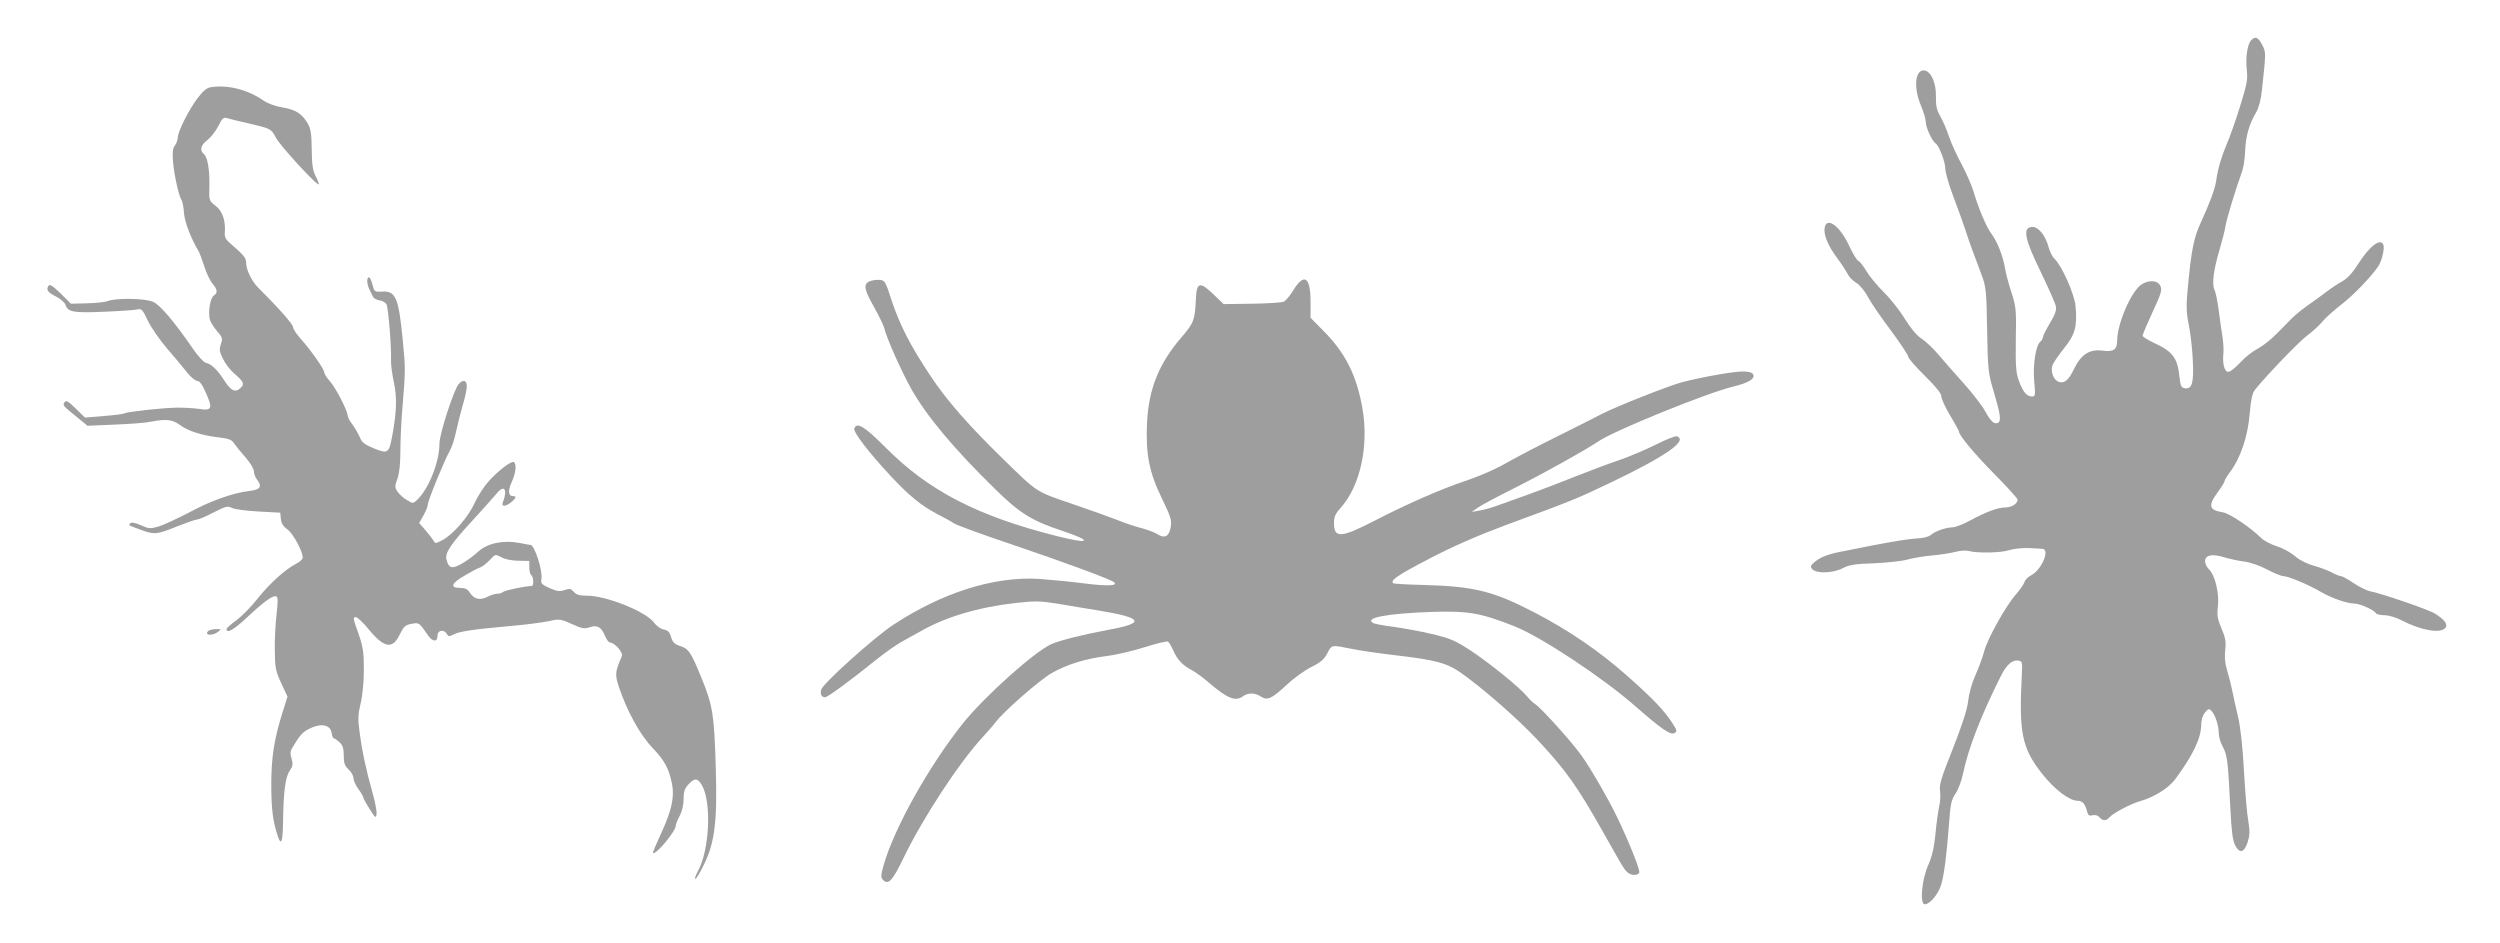
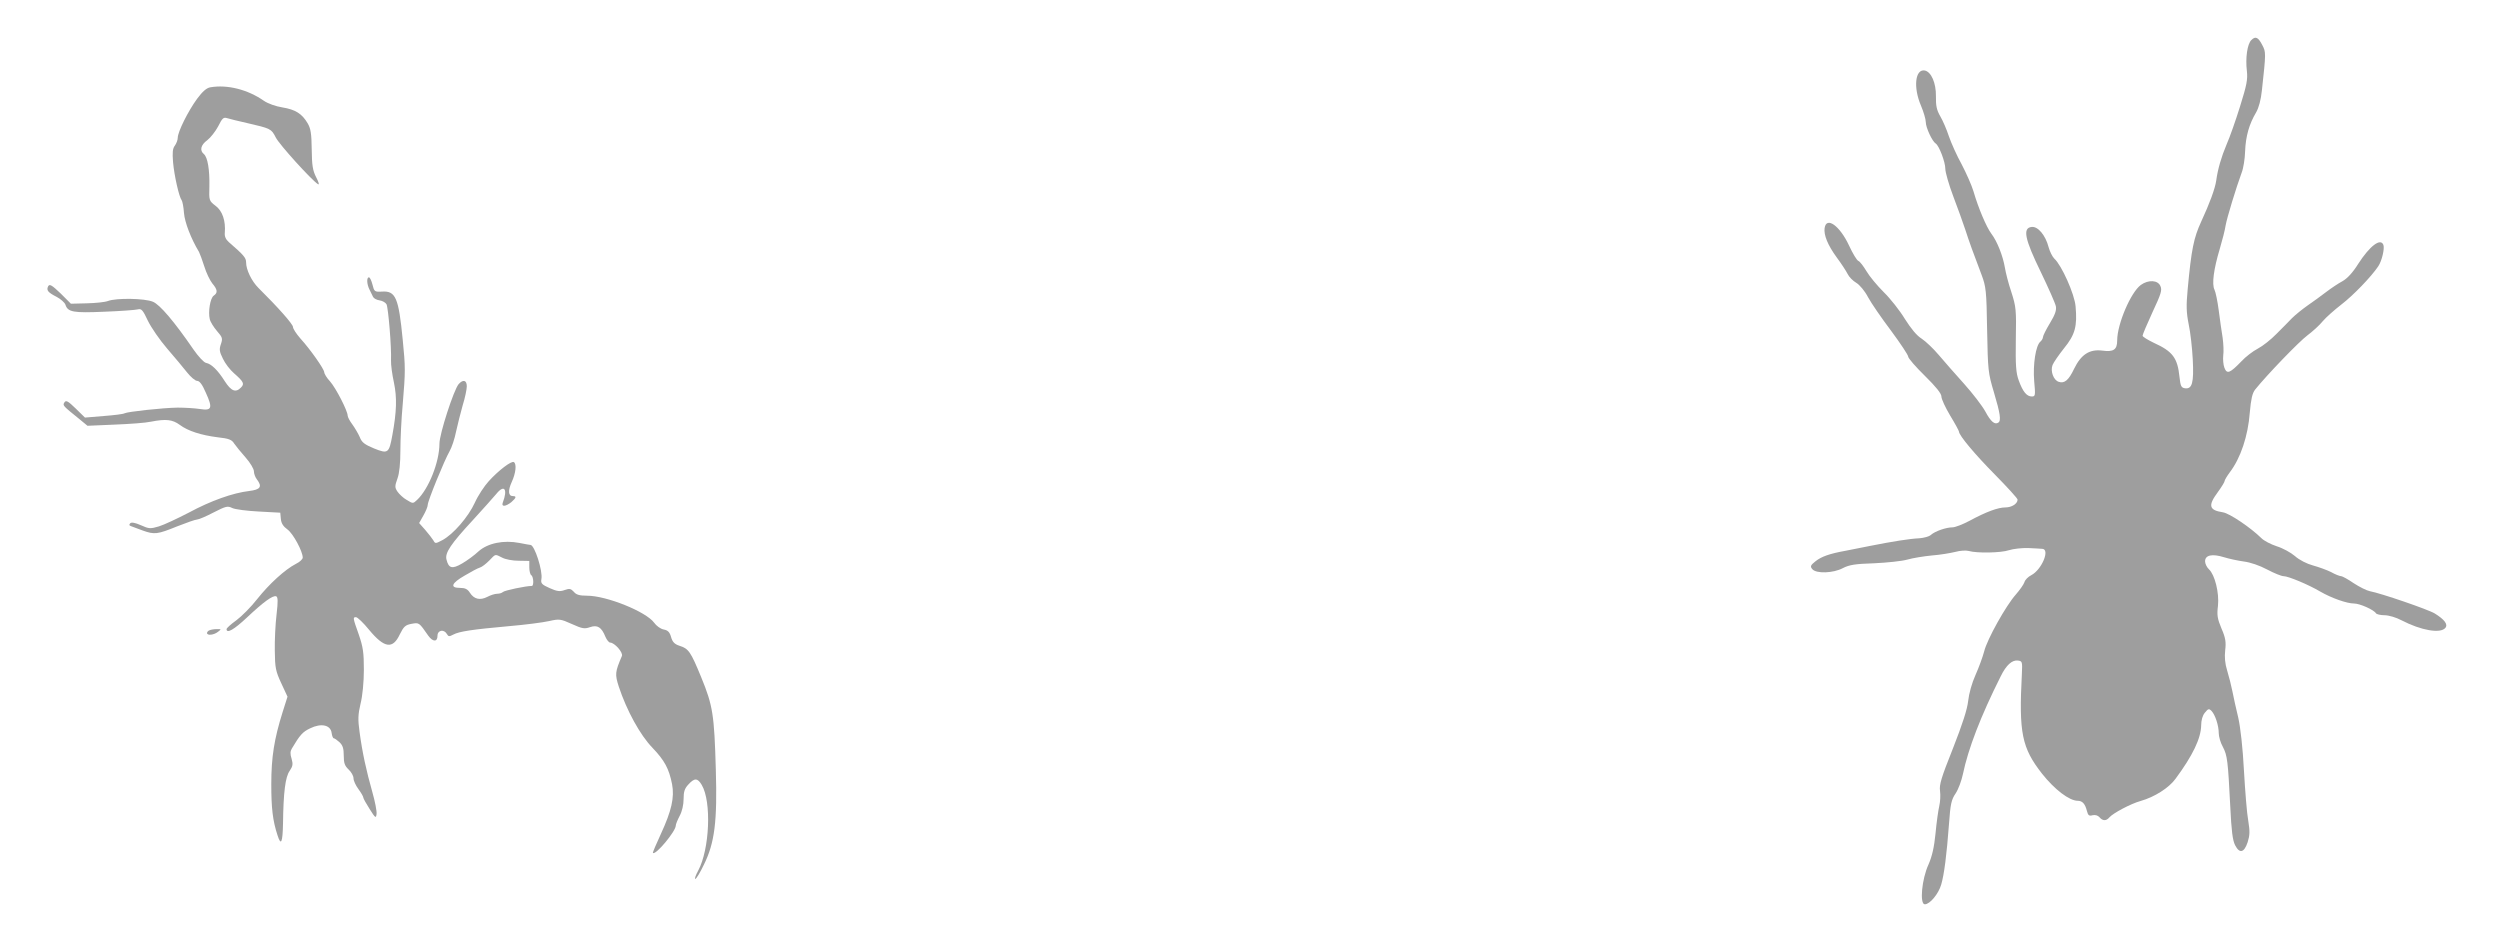
<svg xmlns="http://www.w3.org/2000/svg" version="1.0" width="1280pt" height="483pt" viewBox="0 0 1280 483" preserveAspectRatio="xMidYMid meet">
  <g transform="translate(0,483) scale(0.1,-0.1)" fill="#9e9e9e" stroke="none">
    <path d="M11527 4625 c-21 -20 -31 -93 -23 -158 5 -44 -1 -73 -35 -182 -22 -71 -53 -159 -69 -195 -27 -64 -45 -126 -53 -185 -6 -41 -33 -115 -77 -210 -38 -83 -50 -140 -69 -345 -8 -85 -7 -120 5 -180 9 -41 18 -123 21 -181 6 -119 -3 -152 -40 -147 -19 3 -23 11 -28 58 -10 98 -35 131 -132 175 -31 15 -57 31 -57 36 0 6 23 60 51 121 44 94 50 113 40 134 -13 30 -61 33 -100 5 -51 -37 -121 -200 -121 -284 0 -48 -19 -60 -77 -52 -65 8 -108 -20 -144 -94 -27 -57 -49 -76 -78 -66 -27 8 -44 55 -32 86 5 13 32 52 59 86 57 70 68 113 59 214 -5 63 -72 212 -109 245 -10 10 -23 36 -29 58 -16 62 -55 108 -87 104 -47 -5 -36 -61 47 -231 39 -81 74 -160 77 -175 4 -20 -4 -43 -30 -86 -20 -33 -36 -65 -36 -72 0 -6 -6 -17 -13 -23 -24 -19 -39 -117 -32 -202 7 -74 6 -79 -12 -79 -26 0 -46 24 -67 82 -14 38 -17 76 -15 210 3 152 1 168 -23 243 -15 44 -29 100 -33 125 -10 59 -39 134 -69 173 -26 35 -67 132 -92 218 -9 30 -36 91 -60 137 -25 45 -54 110 -66 145 -11 34 -31 80 -44 102 -18 31 -23 54 -22 102 1 68 -24 125 -57 132 -49 9 -60 -85 -20 -179 14 -33 25 -71 25 -85 0 -28 33 -99 51 -110 17 -11 49 -94 49 -129 0 -18 18 -81 41 -142 23 -60 50 -136 61 -169 20 -62 42 -123 84 -233 22 -59 25 -80 28 -280 4 -209 5 -221 35 -321 32 -107 38 -146 22 -155 -18 -12 -39 6 -66 57 -16 29 -65 93 -109 142 -45 50 -103 116 -130 148 -27 32 -66 69 -87 83 -25 15 -55 52 -86 101 -26 43 -75 105 -109 138 -33 33 -73 81 -88 107 -15 25 -33 49 -41 52 -8 3 -29 38 -48 79 -47 101 -116 151 -125 89 -5 -35 16 -87 62 -150 23 -31 48 -69 56 -85 7 -15 27 -35 44 -45 17 -10 44 -42 60 -73 16 -30 69 -107 118 -172 48 -65 88 -125 88 -133 0 -8 38 -52 85 -98 57 -56 85 -91 85 -106 0 -13 20 -56 45 -98 25 -41 45 -78 45 -82 0 -19 82 -117 185 -221 63 -64 115 -121 115 -127 0 -21 -30 -40 -62 -40 -38 0 -98 -22 -185 -69 -34 -18 -73 -33 -86 -33 -32 0 -88 -19 -110 -38 -9 -9 -36 -16 -60 -18 -48 -2 -136 -16 -252 -39 -44 -9 -100 -20 -126 -25 -83 -15 -124 -30 -154 -54 -25 -20 -28 -26 -16 -40 20 -24 107 -21 156 5 33 17 63 22 160 25 66 3 143 11 171 19 28 8 84 17 125 21 41 3 94 12 119 18 25 7 56 9 70 5 42 -12 165 -10 206 4 22 7 66 12 99 11 33 -2 65 -3 71 -4 42 -1 -2 -107 -56 -135 -16 -8 -32 -24 -35 -36 -4 -12 -24 -40 -44 -63 -50 -56 -147 -229 -162 -291 -7 -27 -27 -82 -44 -120 -19 -42 -34 -96 -38 -134 -5 -44 -29 -118 -78 -243 -59 -148 -71 -186 -66 -218 3 -22 1 -56 -4 -77 -5 -21 -14 -84 -19 -139 -7 -72 -18 -119 -36 -160 -35 -76 -46 -204 -19 -204 26 0 70 53 84 101 15 51 28 151 40 312 7 100 12 123 34 155 14 21 30 65 37 98 27 130 91 297 194 502 28 57 58 84 88 80 22 -3 23 -6 20 -68 -16 -304 0 -379 103 -511 65 -82 140 -139 183 -139 24 0 38 -16 47 -52 6 -23 11 -27 29 -22 14 3 27 -1 35 -10 17 -20 35 -20 51 -1 18 21 109 70 160 84 71 20 145 67 179 114 88 119 130 207 131 273 0 26 7 51 19 65 17 21 21 22 34 9 19 -20 37 -75 37 -114 0 -17 9 -49 21 -70 23 -44 26 -70 38 -306 6 -125 12 -173 25 -198 23 -44 46 -38 64 16 11 35 12 55 3 110 -7 37 -16 153 -22 257 -6 117 -18 221 -29 270 -11 44 -24 105 -30 135 -6 30 -18 78 -27 107 -11 35 -14 69 -10 104 5 41 2 63 -19 111 -21 50 -24 69 -18 116 7 67 -16 159 -46 187 -11 10 -20 29 -20 41 0 32 36 40 97 21 26 -8 72 -18 102 -22 32 -4 80 -20 119 -41 36 -19 73 -34 84 -34 24 0 129 -44 188 -79 57 -33 136 -61 173 -61 29 0 101 -32 112 -50 3 -5 23 -10 44 -10 21 0 59 -11 87 -26 100 -52 199 -69 224 -39 15 18 -4 43 -54 74 -32 20 -277 104 -332 114 -16 3 -54 22 -83 41 -29 20 -58 36 -65 36 -6 0 -30 9 -51 21 -22 11 -64 26 -93 34 -30 8 -70 28 -92 48 -21 18 -63 41 -93 50 -30 10 -65 28 -78 41 -56 55 -164 128 -198 133 -71 11 -77 34 -26 103 19 26 35 52 35 57 0 5 12 25 26 44 56 73 94 187 103 307 6 69 13 99 27 117 61 76 225 246 268 278 27 20 63 53 79 73 16 19 59 57 95 85 59 45 152 141 189 196 18 27 33 90 26 109 -14 37 -69 -4 -129 -97 -28 -45 -56 -75 -81 -89 -21 -11 -58 -36 -83 -55 -25 -19 -67 -50 -95 -69 -27 -19 -63 -48 -80 -65 -16 -17 -52 -53 -80 -81 -27 -28 -70 -62 -95 -75 -25 -13 -63 -42 -84 -65 -59 -61 -74 -67 -87 -33 -6 15 -8 44 -6 63 3 19 1 60 -3 90 -5 30 -14 93 -20 140 -6 47 -16 95 -22 107 -14 28 -4 105 27 208 13 44 27 98 30 120 7 40 54 194 82 270 9 22 17 72 18 111 3 77 21 139 56 198 14 24 25 65 30 114 21 192 21 195 2 231 -21 41 -35 47 -56 26z" />
    <path d="M1077 4383 c-19 -3 -40 -21 -68 -59 -46 -63 -99 -169 -99 -200 0 -11 -7 -29 -15 -40 -11 -14 -13 -35 -9 -84 6 -69 31 -179 44 -195 4 -5 10 -35 12 -66 4 -48 36 -131 77 -199 4 -8 17 -42 27 -74 10 -33 29 -72 41 -87 27 -32 29 -48 7 -63 -18 -13 -29 -83 -20 -120 3 -14 20 -41 37 -61 28 -32 30 -38 20 -67 -9 -26 -8 -38 10 -74 11 -24 37 -58 57 -75 49 -43 55 -54 36 -73 -27 -28 -50 -19 -83 32 -36 57 -69 89 -96 94 -11 2 -39 32 -64 68 -99 144 -172 230 -208 245 -42 18 -188 20 -230 4 -15 -6 -64 -11 -109 -12 l-81 -2 -53 53 c-44 42 -56 49 -63 37 -11 -21 -2 -32 43 -55 21 -11 41 -29 45 -40 12 -38 40 -43 199 -36 83 3 161 9 172 12 18 5 26 -4 51 -58 17 -35 61 -99 99 -143 38 -44 84 -99 102 -122 19 -24 42 -43 51 -43 13 0 27 -19 45 -61 36 -79 31 -93 -31 -83 -27 4 -77 7 -113 7 -77 -1 -258 -21 -272 -29 -6 -4 -54 -10 -107 -14 l-96 -8 -48 47 c-39 38 -49 43 -57 31 -10 -16 -10 -16 78 -87 l40 -33 139 6 c76 3 160 9 186 15 77 15 110 11 147 -16 43 -32 109 -53 195 -64 56 -6 72 -12 84 -32 9 -13 35 -45 59 -72 23 -26 42 -58 42 -70 0 -12 7 -31 15 -41 29 -38 19 -53 -40 -60 -83 -10 -194 -49 -309 -111 -58 -30 -126 -62 -152 -70 -44 -13 -51 -13 -93 6 -29 13 -48 16 -54 10 -7 -7 -6 -12 4 -15 8 -3 34 -13 59 -22 61 -22 76 -20 177 21 48 19 94 35 102 35 8 0 46 16 84 36 63 32 72 35 96 23 14 -7 76 -15 136 -18 l110 -6 3 -32 c2 -23 13 -39 34 -54 29 -21 78 -112 78 -144 0 -8 -16 -23 -35 -32 -56 -29 -136 -102 -198 -180 -31 -40 -80 -89 -107 -109 -28 -20 -50 -40 -50 -45 0 -25 39 -2 104 59 85 80 133 115 150 109 9 -4 10 -25 2 -93 -6 -49 -10 -132 -9 -186 1 -86 4 -104 33 -166 l32 -69 -25 -79 c-43 -137 -58 -230 -58 -369 0 -122 7 -186 32 -262 18 -56 26 -37 28 59 2 163 12 240 34 271 16 24 18 34 10 62 -8 24 -7 39 1 52 42 71 56 86 94 104 57 28 105 17 110 -24 2 -15 7 -27 11 -27 4 0 17 -9 29 -20 17 -16 22 -32 22 -69 0 -38 5 -52 25 -71 14 -13 25 -33 25 -45 0 -12 11 -36 25 -55 14 -19 25 -38 25 -43 0 -5 15 -32 33 -60 29 -46 32 -48 35 -25 2 14 -8 65 -22 114 -30 106 -51 201 -65 306 -9 64 -8 90 5 145 10 39 17 112 17 173 0 89 -4 117 -26 181 -31 87 -31 89 -14 89 7 0 38 -29 67 -65 78 -94 121 -100 157 -23 20 40 28 48 60 54 39 7 38 8 86 -61 23 -32 47 -33 47 0 0 29 33 35 48 9 8 -14 12 -14 33 -3 30 16 95 26 284 43 83 7 175 19 206 26 53 12 59 11 117 -15 53 -24 65 -26 93 -16 38 13 59 0 79 -50 7 -16 18 -29 24 -29 22 0 68 -51 60 -69 -35 -82 -36 -93 -16 -156 41 -124 110 -249 172 -313 63 -66 85 -107 101 -187 13 -68 -3 -137 -57 -254 -24 -52 -43 -96 -41 -98 14 -13 117 111 117 140 0 7 9 29 20 50 12 22 20 56 20 86 0 37 5 54 25 75 31 34 47 33 68 -3 51 -86 40 -330 -18 -438 -13 -24 -20 -43 -15 -43 5 0 25 33 44 73 55 111 69 221 61 487 -8 281 -15 327 -75 473 -54 131 -64 146 -112 161 -24 8 -35 19 -42 44 -7 25 -16 35 -38 39 -16 3 -38 19 -49 35 -41 56 -243 138 -343 138 -39 0 -56 5 -68 20 -15 16 -22 18 -47 9 -24 -9 -39 -7 -77 10 -40 18 -46 24 -42 46 8 41 -35 175 -56 175 -2 0 -27 4 -56 10 -82 16 -163 -1 -210 -43 -20 -19 -58 -47 -84 -62 -51 -30 -69 -25 -80 20 -9 34 22 80 136 203 51 56 105 116 119 133 41 51 60 25 33 -45 -8 -22 15 -20 44 3 25 22 28 31 8 31 -24 0 -26 28 -6 72 21 45 26 93 11 102 -12 8 -78 -42 -128 -97 -23 -25 -56 -75 -72 -111 -33 -72 -110 -162 -167 -192 -34 -18 -36 -18 -45 -1 -6 10 -25 34 -42 54 l-31 35 22 39 c12 21 22 45 22 54 0 20 85 228 112 275 11 19 26 64 33 100 8 36 23 96 34 135 12 38 21 82 21 97 0 32 -19 37 -42 11 -25 -30 -98 -255 -98 -304 0 -94 -55 -233 -115 -289 -20 -19 -21 -19 -52 0 -18 10 -39 30 -48 43 -14 21 -14 28 0 67 10 27 15 79 15 144 0 56 5 163 12 237 14 168 14 188 0 329 -21 216 -36 252 -107 247 -37 -2 -39 0 -48 36 -5 20 -13 37 -18 37 -13 0 -11 -36 3 -63 6 -12 14 -29 18 -37 4 -8 19 -16 34 -18 14 -2 30 -11 35 -20 9 -18 26 -221 23 -287 -1 -22 6 -73 15 -114 16 -77 14 -148 -8 -268 -17 -94 -22 -98 -94 -69 -48 20 -63 31 -73 58 -8 18 -25 47 -38 65 -13 17 -24 38 -24 45 0 24 -60 141 -90 175 -17 18 -30 40 -30 47 0 16 -71 117 -122 173 -21 24 -38 50 -38 59 0 14 -75 99 -177 200 -35 35 -63 93 -63 131 0 23 -12 37 -88 103 -16 14 -23 30 -21 48 5 61 -12 112 -47 138 -34 26 -34 28 -32 98 2 87 -9 151 -28 167 -23 19 -16 47 17 71 17 13 42 45 56 71 21 42 27 48 46 42 12 -4 58 -15 102 -25 121 -28 124 -29 147 -74 18 -36 182 -217 216 -239 8 -5 4 10 -9 35 -18 35 -22 61 -23 143 -1 81 -5 107 -21 134 -29 49 -62 70 -129 81 -33 5 -75 20 -95 34 -83 58 -188 84 -274 69z m1494 -2408 c16 -9 54 -16 84 -16 l55 -1 0 -33 c0 -19 5 -37 10 -40 12 -7 14 -55 3 -55 -31 0 -140 -23 -148 -31 -5 -5 -18 -9 -29 -9 -12 0 -34 -7 -51 -16 -37 -19 -68 -12 -89 21 -12 19 -25 25 -51 25 -53 0 -44 24 24 63 32 19 67 38 78 41 11 3 32 20 48 36 34 35 28 34 66 15z" />
-     <path d="M4453 3390 c-34 -14 -29 -42 22 -132 25 -45 48 -92 52 -107 13 -54 87 -219 138 -311 78 -139 218 -307 431 -515 126 -124 188 -162 346 -214 158 -53 139 -69 -30 -26 -409 103 -659 233 -879 455 -108 108 -146 131 -159 96 -7 -18 77 -126 189 -246 95 -101 152 -147 232 -190 33 -17 74 -39 90 -50 17 -10 145 -57 285 -104 275 -93 519 -183 534 -197 21 -19 -34 -21 -153 -6 -69 9 -173 19 -231 23 -231 14 -496 -70 -748 -236 -99 -66 -356 -297 -367 -330 -7 -23 1 -40 19 -40 14 0 133 88 267 196 44 35 101 75 127 89 26 14 67 37 92 51 130 75 298 125 492 147 99 11 125 10 213 -4 55 -9 147 -25 205 -34 234 -38 248 -65 53 -100 -122 -23 -241 -52 -288 -72 -86 -37 -344 -268 -456 -408 -175 -220 -352 -538 -405 -725 -15 -54 -15 -63 -2 -76 26 -26 47 -4 100 105 101 211 290 499 413 631 23 25 51 57 62 72 40 54 229 219 288 252 80 45 171 73 280 87 50 6 138 27 198 46 59 19 112 31 117 28 6 -4 17 -23 26 -43 19 -46 49 -79 94 -102 19 -10 55 -36 80 -57 102 -89 145 -107 184 -78 26 19 61 19 91 -1 34 -22 56 -12 132 59 36 34 93 75 127 92 47 23 66 39 82 70 23 45 19 44 129 22 44 -9 143 -23 220 -32 199 -23 260 -39 325 -83 108 -73 301 -242 400 -348 149 -159 205 -239 340 -478 98 -174 102 -181 118 -198 18 -21 58 -24 65 -5 5 12 -49 148 -108 272 -42 90 -141 262 -188 327 -52 73 -211 248 -237 263 -10 6 -28 23 -41 39 -34 43 -193 172 -292 237 -77 50 -103 61 -196 83 -59 14 -148 30 -198 37 -50 6 -97 15 -104 20 -43 26 73 48 301 56 187 6 251 -5 425 -74 136 -54 449 -261 617 -408 136 -119 181 -150 202 -138 14 8 12 15 -13 53 -41 63 -98 123 -230 240 -144 127 -297 232 -476 325 -209 108 -306 133 -567 140 -83 2 -153 6 -155 9 -15 15 21 40 182 124 122 64 244 117 393 173 342 126 358 132 532 215 289 138 404 218 346 240 -8 3 -56 -16 -107 -42 -52 -26 -137 -62 -189 -80 -52 -17 -151 -55 -220 -82 -69 -28 -177 -69 -240 -92 -63 -23 -137 -49 -165 -59 -27 -10 -68 -22 -90 -25 l-40 -7 35 24 c19 13 100 56 180 96 159 80 372 199 435 242 81 55 556 248 690 280 71 17 107 37 103 57 -2 12 -15 18 -45 20 -41 3 -203 -25 -318 -54 -68 -18 -333 -122 -415 -164 -30 -16 -120 -61 -200 -101 -148 -74 -187 -94 -320 -167 -41 -22 -123 -57 -182 -76 -120 -40 -300 -119 -460 -202 -172 -89 -208 -91 -208 -12 0 32 7 48 35 79 99 110 144 315 111 506 -29 169 -87 285 -198 397 l-68 69 0 81 c0 130 -33 151 -90 57 -17 -27 -38 -52 -48 -56 -9 -4 -82 -9 -162 -10 l-145 -2 -51 49 c-70 68 -88 64 -91 -22 -5 -108 -10 -123 -73 -196 -115 -133 -168 -263 -177 -434 -8 -163 10 -257 76 -392 45 -93 51 -111 45 -147 -8 -48 -31 -60 -68 -36 -14 9 -49 22 -78 30 -29 7 -84 25 -123 41 -38 15 -145 53 -238 85 -185 63 -174 56 -348 226 -177 172 -295 306 -378 433 -102 154 -154 256 -197 385 -30 94 -34 100 -61 102 -15 1 -38 -2 -50 -7z" />
    <path d="M1073 1603 c-7 -2 -13 -9 -13 -14 0 -14 34 -11 56 6 18 14 18 14 -6 14 -14 0 -31 -3 -37 -6z" />
  </g>
</svg>